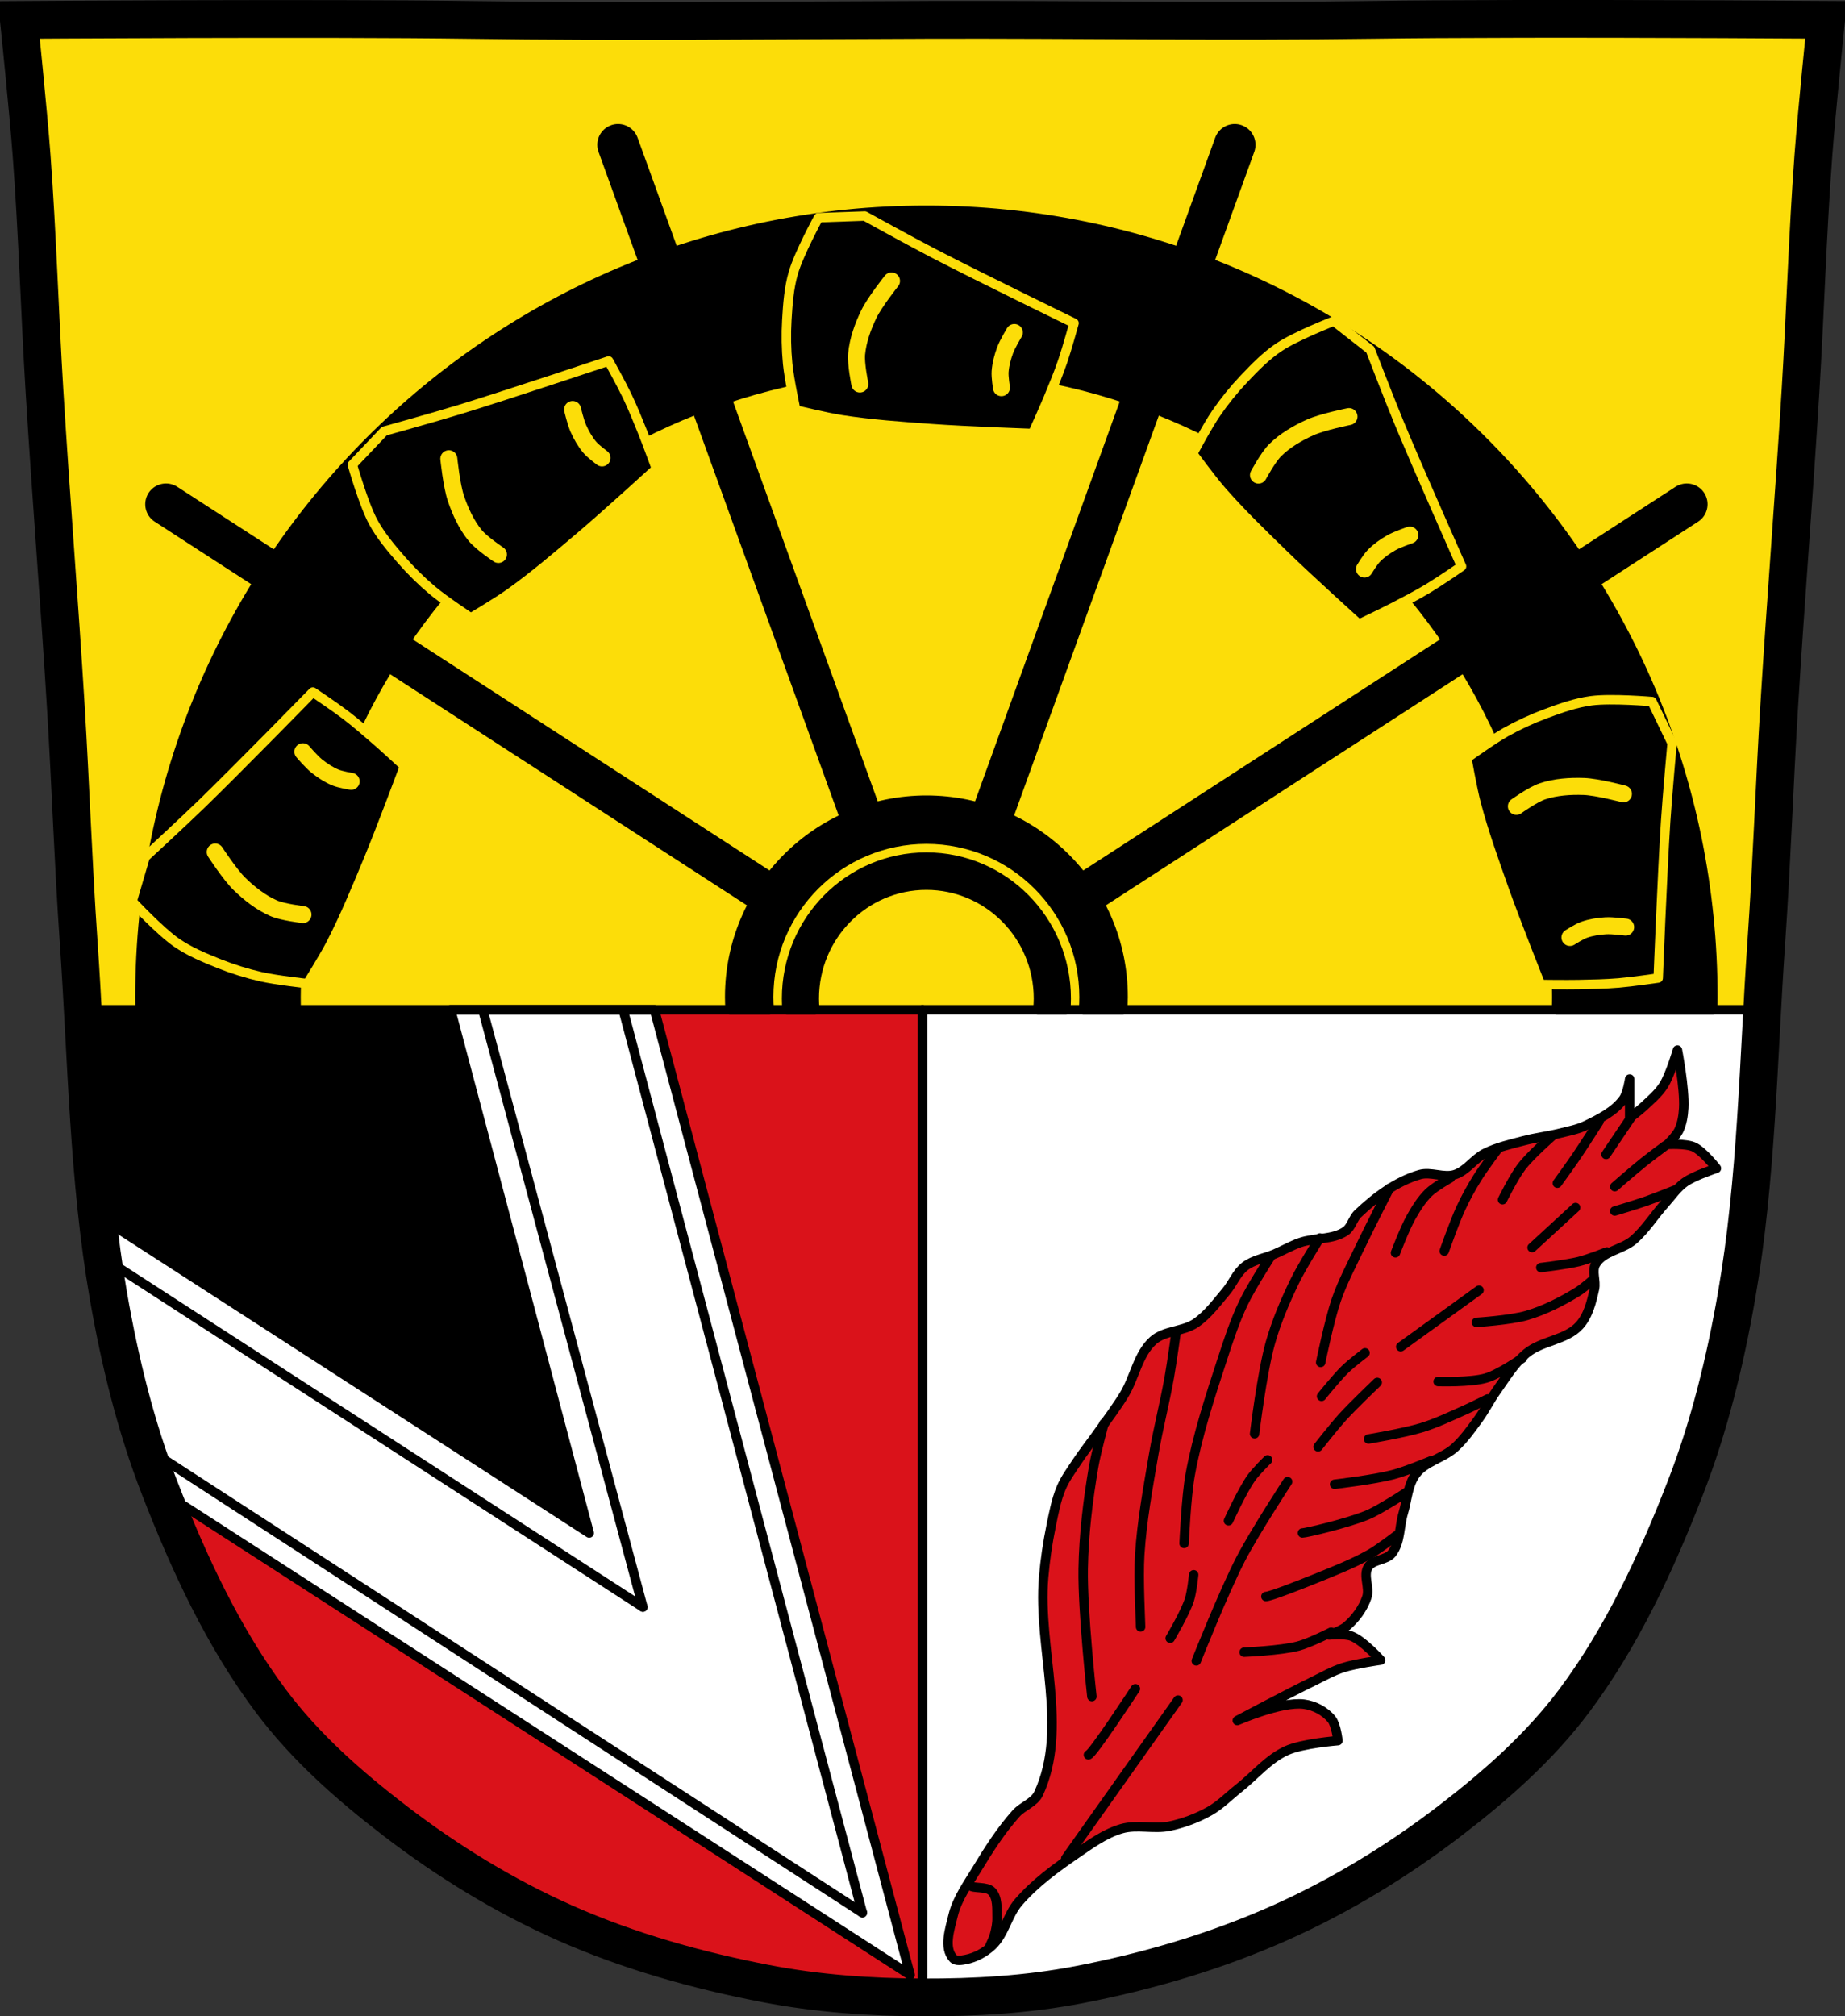
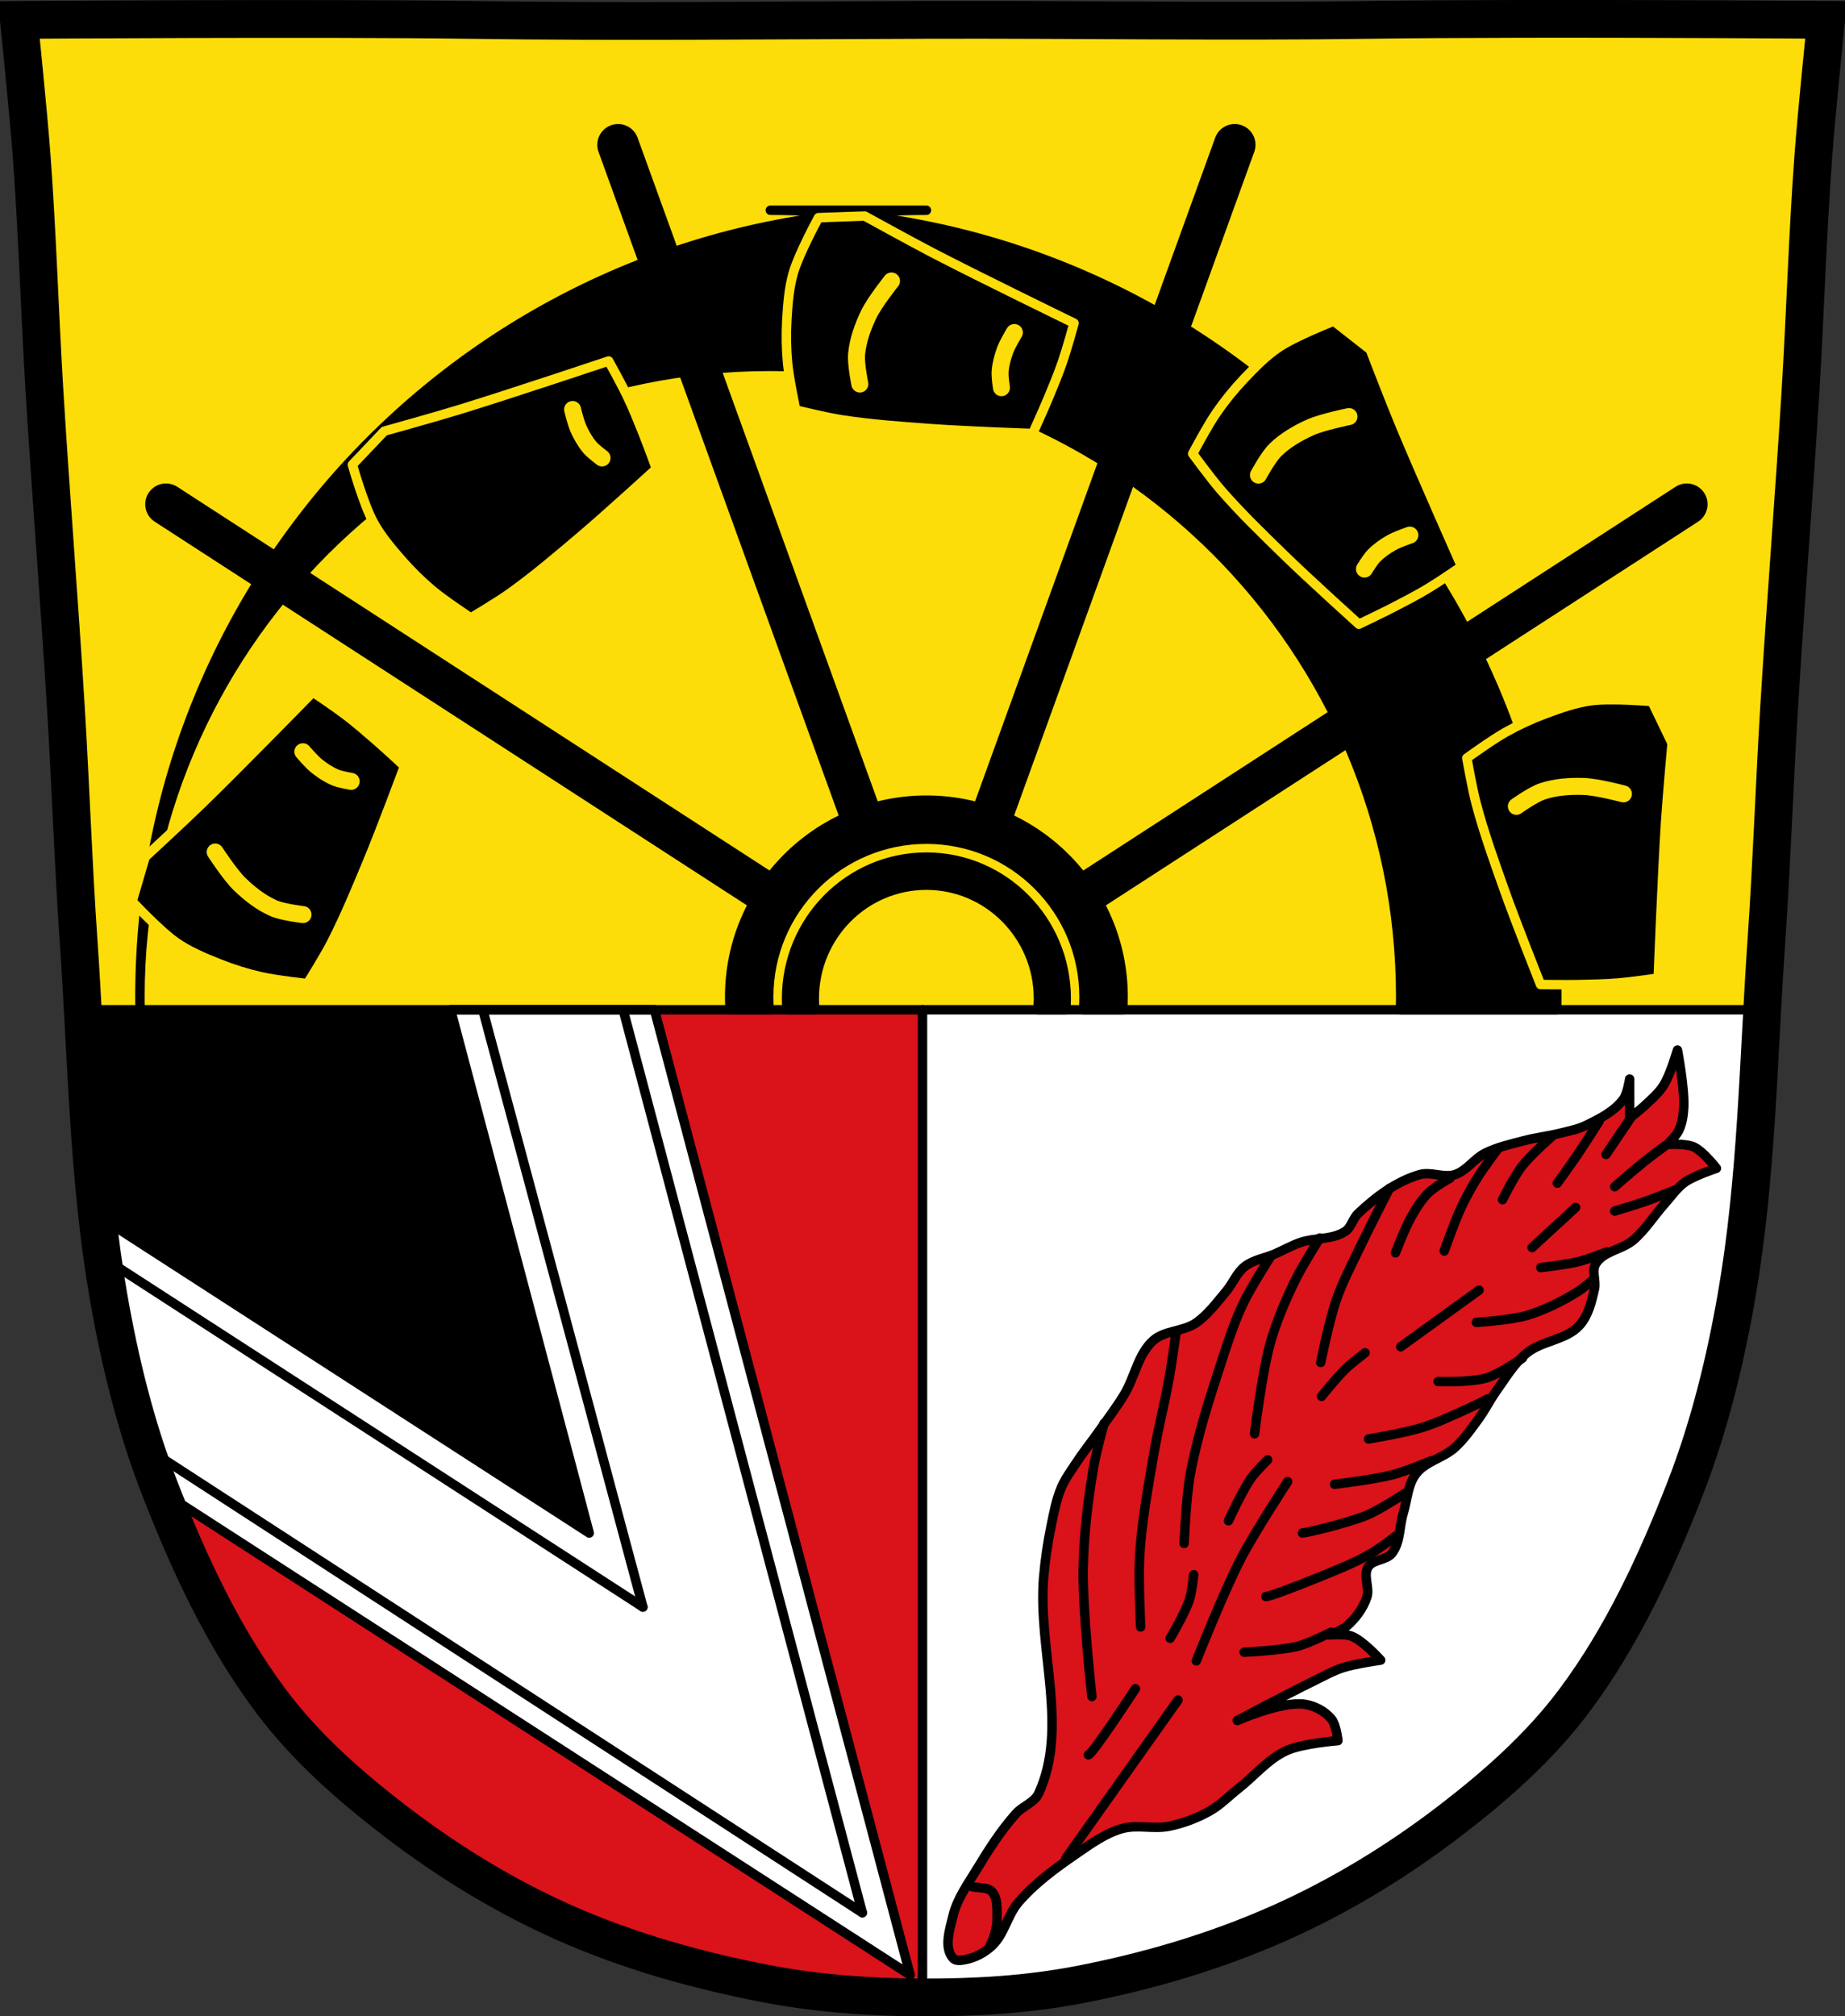
<svg xmlns="http://www.w3.org/2000/svg" xmlns:ns1="http://sodipodi.sourceforge.net/DTD/sodipodi-0.dtd" xmlns:ns2="http://www.inkscape.org/namespaces/inkscape" viewBox="0 0 977.12 1067.6" version="1.1" id="svg1163" ns1:docname="Wappen_von_Hausen_(Forchheim).svg" ns2:version="0.92.5 (2060ec1f9f, 2020-04-08)">
  <rect x="0" y="0" width="977.12" height="1067.6" fill="#333333" stroke="none" />
  <defs id="defs1167" />
  <ns1:namedview pagecolor="#ffffff" bordercolor="#666666" borderopacity="1" objecttolerance="10" gridtolerance="10" guidetolerance="10" ns2:pageopacity="0" ns2:pageshadow="2" ns2:window-width="1920" ns2:window-height="1046" id="namedview1165" showgrid="false" ns2:zoom="0.74278758" ns2:cx="525.5827" ns2:cy="318.3952" ns2:window-x="-11" ns2:window-y="-11" ns2:window-maximized="1" ns2:current-layer="svg1163" />
  <path style="fill:#fcdd09" ns2:connector-curvature="0" id="path993" d="m 798.38,10.026 c -26.17,0.053 -51.02,0.198 -70.798,0.478 -79.11,1.122 -156.7,-0.214 -235.05,0 -2.653,0.007 -5.305,0.036 -7.958,0.043 -78.35,0.214 -155.94,1.122 -235.05,0 -79.11,-1.122 -239.53,0 -239.53,0 0,0 4.995,48.18 6.784,72.32 3.067,41.38 4.256,82.87 6.784,124.29 3.405,55.766 7.902,111.49 11.307,167.25 2.529,41.41 3.91,82.9 6.784,124.29 4.346,62.59 5.02,125.75 15.786,187.56 6.02,34.562 14.418,68.979 27.14,101.67 15.355,39.473 33.473,78.71 58.839,112.63 18.288,24.456 41.648,45.04 65.884,63.62 27.747,21.272 57.962,39.816 89.93,53.968 33.818,14.97 69.917,25.08 106.24,32.09 27.334,5.278 55.35,7.255 83.19,7.349 27.662,0.094 55.55,-1.52 82.71,-6.741 36.46,-7.01 72.54,-17.626 106.46,-32.746 31.934,-14.235 62.23,-32.696 89.98,-53.968 24.24,-18.58 47.595,-39.17 65.884,-63.62 25.365,-33.919 43.484,-73.16 58.839,-112.63 12.718,-32.695 21.12,-67.16 27.14,-101.72 10.762,-61.814 11.44,-124.97 15.786,-187.56 2.874,-41.39 4.256,-82.87 6.784,-124.29 3.405,-55.766 7.902,-111.44 11.307,-167.21 2.529,-41.41 3.717,-82.909 6.784,-124.29 1.79,-24.14 6.784,-72.32 6.784,-72.32 0,0 -90.24,-0.636 -168.73,-0.478" />
  <path style="fill:#da121a" ns2:connector-curvature="0" id="path995" d="m 43.83,534.635 c 2.787,50.746 4.92,101.63 13.625,151.62 6.02,34.562 14.407,68.961 27.12,101.66 15.355,39.473 33.478,78.74 58.844,112.66 18.288,24.456 41.64,45.05 65.875,63.62 27.747,21.272 57.967,39.816 89.94,53.969 33.818,14.97 69.927,25.08 106.25,32.09 27.334,5.278 55.35,7.249 83.19,7.344 27.662,0.094 55.55,-1.529 82.72,-6.75 36.46,-7.01 72.52,-17.63 106.44,-32.75 31.934,-14.235 62.22,-32.697 89.97,-53.969 24.24,-18.58 47.618,-39.17 65.906,-63.62 25.365,-33.919 43.489,-73.15 58.844,-112.62 12.718,-32.695 21.11,-67.16 27.12,-101.72 8.7,-49.973 10.84,-100.81 13.625,-151.53 H 43.829" />
  <path style="stroke:#000000" d="M 346.61,534.635 H 43.83 l 2.388,43.664 5.268,65.12 5.956,42.838 43.896,54.738 167.14,107.57 112.91,61.34 c 0,0 -8.89,-83.57 -9.779,-88.01 -0.889,-4.445 -66.68,-192.03 -64.01,-195.59 2.667,-3.556 39.02,-91.67 39.02,-91.67 z" id="path997" ns2:connector-curvature="0" />
  <path d="m 238.64,534.635 2.469,9.313 31.22,117.87 0.031,0.031 39.688,149.84 -260.56,-168.28 c 1.575,14.332 3.494,28.63 5.969,42.844 6.02,34.562 14.407,68.961 27.12,101.66 0.195,0.5 0.398,1 0.594,1.5 l 266.59,172.16 130.25,84.12 v -0.031 l -39.719,-149.88 -95.69,-361.16 h -107.97 z" id="path999" ns2:connector-curvature="0" style="fill:#ffffff;stroke:#000000;stroke-width:5;stroke-linecap:round;stroke-linejoin:round" />
  <path style="fill:#ffffff" ns2:connector-curvature="0" id="path1003" d="m 488.55,534.635 v 522.97 c 0.042,0 0.083,0 0.125,0 27.662,0.094 55.55,-1.529 82.72,-6.75 36.46,-7.01 72.52,-17.63 106.44,-32.75 31.934,-14.235 62.22,-32.697 89.97,-53.969 24.24,-18.58 47.618,-39.17 65.906,-63.62 25.365,-33.919 43.489,-73.15 58.844,-112.62 12.718,-32.695 21.11,-67.16 27.12,-101.72 8.7,-49.973 10.84,-100.81 13.625,-151.53 H 488.55" />
  <path d="m 798.38,10.026 c -26.17,0.053 -51.02,0.198 -70.798,0.478 -79.11,1.122 -156.7,-0.214 -235.05,0 -2.653,0.007 -5.305,0.036 -7.958,0.043 -78.35,0.214 -155.94,1.122 -235.05,0 -79.11,-1.122 -239.53,0 -239.53,0 0,0 4.995,48.18 6.784,72.32 3.067,41.38 4.256,82.87 6.784,124.29 3.405,55.766 7.902,111.49 11.307,167.25 2.529,41.41 3.91,82.9 6.784,124.29 4.346,62.59 5.02,125.75 15.786,187.56 6.02,34.562 14.418,68.979 27.14,101.67 15.355,39.473 33.473,78.71 58.839,112.63 18.288,24.456 41.648,45.04 65.884,63.62 27.747,21.272 57.962,39.816 89.93,53.968 33.818,14.97 69.917,25.08 106.24,32.09 27.334,5.278 55.35,7.255 83.19,7.349 27.662,0.094 55.55,-1.52 82.71,-6.741 36.46,-7.01 72.54,-17.626 106.46,-32.746 31.934,-14.235 62.23,-32.696 89.98,-53.968 24.24,-18.58 47.595,-39.17 65.884,-63.62 25.365,-33.919 43.484,-73.16 58.839,-112.63 12.718,-32.695 21.12,-67.16 27.14,-101.72 10.762,-61.814 11.44,-124.97 15.786,-187.56 2.874,-41.39 4.256,-82.87 6.784,-124.29 3.405,-55.766 7.902,-111.44 11.307,-167.21 2.529,-41.41 3.717,-82.909 6.784,-124.29 1.79,-24.14 6.784,-72.32 6.784,-72.32 0,0 -90.24,-0.636 -168.73,-0.478 z" id="path1005" ns2:connector-curvature="0" style="fill:none;stroke:#000000;stroke-width:20" />
  <path d="M 927.45,534.645 H 38.25" id="path1007" ns2:connector-curvature="0" style="fill:none;stroke:#000000;stroke-width:5" />
  <path style="fill:none;stroke:#000000;stroke-width:5;stroke-linecap:round" d="M 488.56,1055.155 V 534.645" id="path1021" ns2:connector-curvature="0" />
  <path style="fill:none;stroke:#000000;stroke-width:5;stroke-linecap:round" d="m 53.177,664.975 287.29,185.9" id="path1023" ns2:connector-curvature="0" />
  <path style="fill:none;stroke:#000000;stroke-width:5;stroke-linecap:round" d="m 80.457,768.575 376.25,244.17" id="path1025" ns2:connector-curvature="0" />
  <path style="fill:none;stroke:#000000;stroke-width:5;stroke-linecap:round" d="m 330.3,535.695 126.4,477.05" id="path1027" ns2:connector-curvature="0" />
  <path style="fill:none;stroke:#000000;stroke-width:5;stroke-linecap:round" d="m 255.93,535.565 84.54,315.31" id="path1029" ns2:connector-curvature="0" />
  <path d="m 504.77,1036.835 c -5.065,-5.597 -1.774,-15.307 0,-22.644 2.17,-8.975 7.874,-16.742 12.654,-24.642 6.185,-10.223 12.687,-20.392 20.646,-29.3 3.561,-3.988 9.741,-5.805 11.988,-10.656 16.05,-34.658 -0.551,-76.49 2.664,-114.55 0.774,-9.166 2.142,-18.296 3.996,-27.306 1.389,-6.751 2.641,-13.633 5.328,-19.98 2.02,-4.768 5.145,-8.995 7.992,-13.32 3.761,-5.712 8.05,-11.06 11.988,-16.65 4.505,-6.393 9.249,-12.636 13.32,-19.314 5.635,-9.244 7.288,-21.377 15.318,-28.638 6.05,-5.475 15.899,-4.727 22.644,-9.324 6.358,-4.333 11,-10.787 15.984,-16.65 3.593,-4.23 5.609,-9.913 9.99,-13.32 4.556,-3.544 10.688,-4.365 15.984,-6.66 4.468,-1.936 8.72,-4.398 13.32,-5.994 7.783,-2.7 17.17,-1.358 23.976,-5.994 3.157,-2.15 3.884,-6.7 6.66,-9.324 9.354,-8.843 20.27,-17.06 32.634,-20.646 5.97,-1.73 12.725,1.885 18.648,0 6.222,-1.98 10.146,-8.399 15.984,-11.322 6.466,-3.237 13.654,-4.815 20.646,-6.66 6.357,-1.678 12.94,-2.384 19.314,-3.996 4.494,-1.137 9.148,-1.975 13.32,-3.996 7.316,-3.544 15.181,-7.424 19.98,-13.986 2.197,-3 3.33,-10.656 3.33,-10.656 v 20.646 c 0,0 5.02,-3.842 7.326,-5.994 3.79,-3.535 7.882,-6.944 10.656,-11.322 3.574,-5.642 7.326,-18.648 7.326,-18.648 0,0 3.897,20.38 3.33,30.636 -0.226,4.087 -0.875,8.306 -2.664,11.988 -1.379,2.838 -5.994,7.326 -5.994,7.326 0,0 9.721,-0.603 13.986,1.332 5.01,2.271 11.988,11.322 11.988,11.322 0,0 -11.698,3.827 -16.65,7.326 -4.233,2.991 -7.187,7.471 -10.656,11.322 -5.689,6.315 -10.215,13.761 -16.65,19.314 -5.968,5.15 -16.01,5.845 -19.98,12.654 -2.24,3.84 0.309,8.983 -0.666,13.32 -1.528,6.798 -3.292,14.17 -7.992,19.314 -7.1,7.771 -19.849,7.958 -27.972,14.652 -6.582,5.424 -11.02,13.04 -15.984,19.98 -3.367,4.709 -5.92,9.969 -9.324,14.652 -3.894,5.357 -7.754,10.863 -12.654,15.318 -6.15,5.592 -15.657,7.337 -20.646,13.986 -4.34,5.784 -4.571,13.723 -6.66,20.646 -2.132,7.06 -1.469,15.483 -5.994,21.312 -2.989,3.85 -10.132,3.155 -12.654,7.326 -2.759,4.563 1.035,10.93 -0.666,15.984 -1.984,5.895 -5.953,11.248 -10.656,15.318 -2.628,2.274 -9.324,4.662 -9.324,4.662 0,0 8.261,-0.792 11.988,0.666 6.168,2.413 15.318,12.654 15.318,12.654 0,0 -13.519,1.901 -19.98,3.996 -5.575,1.808 -10.715,4.759 -15.984,7.326 -13.478,6.566 -39.96,20.646 -39.96,20.646 0,0 23.285,-10.221 35.3,-8.658 5.517,0.718 11.159,3.662 14.652,7.992 2.47,3.062 3.33,11.322 3.33,11.322 0,0 -18.879,1.458 -27.306,5.328 -9.767,4.485 -16.858,13.338 -25.308,19.98 -5.098,4.01 -9.664,8.815 -15.318,11.988 -6.616,3.713 -13.885,6.442 -21.312,7.992 -8.27,1.725 -17.189,-1 -25.308,1.332 -8.787,2.525 -16.44,8.144 -23.976,13.32 -10.991,7.549 -21.99,15.552 -30.682,25.664 -5.835,6.789 -7.413,16.828 -13.941,22.954 -3.837,3.602 -8.819,6.325 -13.986,7.326 -2.19,0.425 -5.163,0.988 -6.66,-0.666 z" id="path1033" ns2:connector-curvature="0" style="fill:#da121a;stroke:#000000;stroke-width:5;stroke-linecap:round;stroke-linejoin:round" />
  <path style="fill:#da121a;stroke:#000000;stroke-width:5;stroke-linecap:round" d="m 513.77,998.255 c 1.382,1.843 8.807,0.301 11.518,3.225 3.194,3.446 2.65,9.125 2.764,13.822 0.075,3.105 -0.548,6.223 -1.382,9.214 -0.536,1.923 -2.304,5.529 -2.304,5.529" id="path1035" ns2:connector-curvature="0" />
  <path style="fill:#da121a;stroke:#000000;stroke-width:5;stroke-linecap:round" d="m 564.45,983.975 59.43,-83.85" id="path1037" ns2:connector-curvature="0" />
  <path style="fill:#da121a;stroke:#000000;stroke-width:5;stroke-linecap:round" d="m 576.43,929.145 c 2.304,-0.461 24.879,-35.01 24.879,-35.01" id="path1039" ns2:connector-curvature="0" />
  <path style="fill:#da121a;stroke:#000000;stroke-width:5;stroke-linecap:round" d="m 619.74,867.405 c 0,0 7.779,-13.09 10.136,-20.272 1.41,-4.294 2.304,-13.361 2.304,-13.361" id="path1041" ns2:connector-curvature="0" />
  <path style="fill:#da121a;stroke:#000000;stroke-width:5;stroke-linecap:round" d="m 633.56,879.385 c 0,0 14.476,-36.502 23.497,-53.904 7.357,-14.194 24.879,-41 24.879,-41" id="path1043" ns2:connector-curvature="0" />
  <path style="fill:#da121a;stroke:#000000;stroke-width:5;stroke-linecap:round" d="m 671.34,772.965 c 0,0 -6.256,6.114 -8.754,9.675 -4.892,6.974 -11.979,22.575 -11.979,22.575" id="path1045" ns2:connector-curvature="0" />
  <path style="fill:#da121a;stroke:#000000;stroke-width:5;stroke-linecap:round" d="m 578.27,898.275 c 0,0 -4.995,-45.1 -4.607,-67.73 0.31,-18.06 2.493,-36.1 5.529,-53.904 1.327,-7.784 5.529,-23.04 5.529,-23.04" id="path1047" ns2:connector-curvature="0" />
  <path style="fill:#da121a;stroke:#000000;stroke-width:5;stroke-linecap:round" d="m 604.07,861.415 c 0,-2.304 -1.265,-25.518 -0.461,-38.24 1.124,-17.795 4.374,-35.405 7.371,-52.983 2.344,-13.746 5.869,-27.27 8.293,-41 1.431,-8.106 3.686,-24.418 3.686,-24.418" id="path1049" ns2:connector-curvature="0" />
  <path style="fill:#da121a;stroke:#000000;stroke-width:5;stroke-linecap:round" d="m 627.11,817.195 c 0,0 1.046,-24.413 3.225,-36.397 3.793,-20.859 10.477,-41.12 17.05,-61.28 3.253,-9.98 6.548,-20.01 11.06,-29.486 4.051,-8.515 14.282,-24.418 14.282,-24.418" id="path1051" ns2:connector-curvature="0" />
  <path style="fill:#da121a;stroke:#000000;stroke-width:5;stroke-linecap:round" d="m 664.43,759.145 c 0,0 3.915,-32.31 8.293,-47.915 3.166,-11.285 7.795,-22.16 12.9,-32.711 3.866,-7.991 13.361,-23.04 13.361,-23.04" id="path1053" ns2:connector-curvature="0" />
  <path style="fill:#da121a;stroke:#000000;stroke-width:5;stroke-linecap:round" d="m 699.44,721.365 c 0,0 4.557,-22.404 8.293,-33.17 3.312,-9.546 8.106,-18.515 12.439,-27.643 5.01,-10.547 15.664,-31.33 15.664,-31.33" id="path1055" ns2:connector-curvature="0" />
  <path style="fill:#da121a;stroke:#000000;stroke-width:5;stroke-linecap:round" d="m 739.06,663.315 c 0,0 4.894,-12.912 8.293,-18.889 2.612,-4.594 5.435,-9.207 9.214,-12.9 3.321,-3.245 11.518,-7.832 11.518,-7.832" id="path1057" ns2:connector-curvature="0" />
-   <path style="fill:#da121a;stroke:#000000;stroke-width:5;stroke-linecap:round" d="m 698.06,766.055 c 0,0 8.353,-10.656 12.9,-15.664 5.84,-6.432 18.429,-18.429 18.429,-18.429" id="path1059" ns2:connector-curvature="0" />
  <path style="fill:#da121a;stroke:#000000;stroke-width:5;stroke-linecap:round" d="m 699.9,739.325 c 0,0 7.917,-9.877 12.439,-14.282 3.282,-3.197 10.597,-8.754 10.597,-8.754" id="path1061" ns2:connector-curvature="0" />
  <path style="fill:#da121a;stroke:#000000;stroke-width:5;stroke-linecap:round" d="m 741.83,713.065 41.465,-29.947" id="path1063" ns2:connector-curvature="0" />
  <path style="fill:#da121a;stroke:#000000;stroke-width:5;stroke-linecap:round" d="m 811.4,660.545 23.04,-21.19" id="path1065" ns2:connector-curvature="0" />
  <path style="fill:#da121a;stroke:#000000;stroke-width:5;stroke-linecap:round" d="m 764.87,662.385 c 0,0 5.363,-15.251 8.754,-22.575 2.57,-5.55 5.526,-10.93 8.754,-16.13 3.373,-5.429 11.06,-15.664 11.06,-15.664" id="path1067" ns2:connector-curvature="0" />
  <path style="fill:#da121a;stroke:#000000;stroke-width:5;stroke-linecap:round" d="m 795.73,635.205 c 0,0 6.03,-12.16 10.136,-17.507 4.631,-6.03 16.13,-16.13 16.13,-16.13" id="path1069" ns2:connector-curvature="0" />
  <path style="fill:#da121a;stroke:#000000;stroke-width:5;stroke-linecap:round" d="m 824.76,626.455 c 0,0 6.855,-9.454 10.136,-14.282 4.117,-6.06 11.979,-18.429 11.979,-18.429" id="path1071" ns2:connector-curvature="0" />
  <path style="fill:#da121a;stroke:#000000;stroke-width:5;stroke-linecap:round" d="m 850.56,611.245 13.361,-19.811" id="path1073" ns2:connector-curvature="0" />
  <path style="fill:#da121a;stroke:#000000;stroke-width:5;stroke-linecap:round" d="m 855.17,628.295 c 0,0 10.02,-8.738 15.204,-12.9 3.76,-3.02 11.518,-8.754 11.518,-8.754" id="path1075" ns2:connector-curvature="0" />
  <path style="fill:#da121a;stroke:#000000;stroke-width:5;stroke-linecap:round" d="m 816,671.145 c 0,0 13.633,-1.569 20.272,-3.225 5.04,-1.258 14.743,-5.068 14.743,-5.068" id="path1077" ns2:connector-curvature="0" />
  <path style="fill:#da121a;stroke:#000000;stroke-width:5;stroke-linecap:round" d="m 855.17,641.195 c 0,0 10.804,-3.216 16.13,-5.068 5.28,-1.837 15.664,-5.989 15.664,-5.989" id="path1079" ns2:connector-curvature="0" />
  <path style="fill:#da121a;stroke:#000000;stroke-width:5;stroke-linecap:round" d="m 781.91,700.165 c 0,0 18.1,-1.146 26.722,-3.686 9.425,-2.775 18.337,-7.318 26.722,-12.439 2.989,-1.826 8.293,-6.45 8.293,-6.45" id="path1081" ns2:connector-curvature="0" />
  <path style="fill:#da121a;stroke:#000000;stroke-width:5;stroke-linecap:round" d="m 761.64,731.495 c 0,0 17.217,0.553 25.34,-1.843 7.05,-2.08 19.35,-10.597 19.35,-10.597" id="path1083" ns2:connector-curvature="0" />
  <path style="fill:#da121a;stroke:#000000;stroke-width:5;stroke-linecap:round" d="m 724.78,761.905 c 0,0 18.95,-3.17 28.1,-5.989 7.768,-2.392 15.15,-5.914 22.575,-9.214 4.206,-1.869 12.439,-5.989 12.439,-5.989" id="path1085" ns2:connector-curvature="0" />
  <path style="fill:#da121a;stroke:#000000;stroke-width:5;stroke-linecap:round" d="m 706.81,785.865 c 0,0 20.78,-2.43 30.868,-5.068 6.956,-1.819 20.272,-7.371 20.272,-7.371" id="path1087" ns2:connector-curvature="0" />
  <path style="fill:#da121a;stroke:#000000;stroke-width:5;stroke-linecap:round" d="m 689.77,811.665 c 1.843,0 22.836,-4.907 33.632,-9.214 4.531,-1.808 8.685,-4.455 12.9,-6.911 2.982,-1.737 8.754,-5.529 8.754,-5.529" id="path1089" ns2:connector-curvature="0" />
  <path style="fill:#da121a;stroke:#000000;stroke-width:5;stroke-linecap:round" d="m 670.42,845.295 c 2.304,0 17.945,-6.11 26.722,-9.675 9.68,-3.931 19.485,-7.732 28.565,-12.9 4.888,-2.782 13.822,-9.675 13.822,-9.675" id="path1091" ns2:connector-curvature="0" />
  <path style="fill:#da121a;stroke:#000000;stroke-width:5;stroke-linecap:round" d="m 704.97,864.185 c 0,0 -11.381,5.771 -17.507,7.371 -9.271,2.421 -28.565,3.225 -28.565,3.225" id="path1093" ns2:connector-curvature="0" />
-   <path style="fill:#000000;stroke:#000000;stroke-width:5;stroke-linecap:round;stroke-linejoin:round" d="m 490.64,111.325 c -230.03,0 -416.53,186.47 -416.53,416.5 0,2.278 0.025,4.545 0.063,6.813 h 82.66 c -0.04,-2.267 -0.063,-4.537 -0.063,-6.813 0,-184.39 149.48,-333.87 333.87,-333.87 184.39,0 333.84,149.48 333.84,333.87 0,2.276 -0.045,4.545 -0.094,6.813 h 82.69 c 0.037,-2.268 0.063,-4.535 0.063,-6.813 0,-230.03 -186.47,-416.5 -416.5,-416.5 z" id="path1097" ns2:connector-curvature="0" />
+   <path style="fill:#000000;stroke:#000000;stroke-width:5;stroke-linecap:round;stroke-linejoin:round" d="m 490.64,111.325 c -230.03,0 -416.53,186.47 -416.53,416.5 0,2.278 0.025,4.545 0.063,6.813 c -0.04,-2.267 -0.063,-4.537 -0.063,-6.813 0,-184.39 149.48,-333.87 333.87,-333.87 184.39,0 333.84,149.48 333.84,333.87 0,2.276 -0.045,4.545 -0.094,6.813 h 82.69 c 0.037,-2.268 0.063,-4.535 0.063,-6.813 0,-230.03 -186.47,-416.5 -416.5,-416.5 z" id="path1097" ns2:connector-curvature="0" />
  <path style="fill:#000000;stroke:#000000;stroke-width:5;stroke-linecap:round;stroke-linejoin:round" d="m 490.64,423.665 c -57.53,0 -104.19,46.626 -104.19,104.16 0,2.295 0.073,4.555 0.219,6.813 h 20.719 c -0.182,-2.252 -0.281,-4.513 -0.281,-6.813 0,-46.12 37.415,-83.5 83.53,-83.5 46.12,0 83.47,37.38 83.47,83.5 0,2.299 -0.068,4.56 -0.25,6.813 h 20.688 c 0.146,-2.258 0.25,-4.517 0.25,-6.813 0,-57.53 -46.626,-104.16 -104.16,-104.16 z" id="path1099" ns2:connector-curvature="0" />
  <path style="fill:#000000;stroke:#000000;stroke-width:5;stroke-linecap:round;stroke-linejoin:round" d="m 490.61,453.825 c -40.901,0 -74.03,33.528 -74.03,74.875 0,2 0.089,3.977 0.25,5.938 h 14.719 c -0.203,-1.952 -0.313,-3.929 -0.313,-5.938 0,-33.14 26.59,-60.03 59.37,-60.03 32.785,0 59.37,26.888 59.37,60.03 0,2.01 -0.122,3.986 -0.313,5.938 h 14.75 c 0.161,-1.961 0.25,-3.935 0.25,-5.938 0,-41.35 -33.16,-74.875 -74.06,-74.875 z" id="path1101" ns2:connector-curvature="0" />
  <path style="fill:none;stroke:#000000;stroke-width:22;stroke-linecap:round;stroke-linejoin:round" ns2:connector-curvature="0" id="path1107" d="m 327.33,76.665 130.66,360.99" />
  <path style="fill:none;stroke:#000000;stroke-width:22;stroke-linecap:round;stroke-linejoin:round" ns2:connector-curvature="0" id="path1109" d="M 653.91,76.665 522.12,440.795" />
  <path style="fill:none;stroke:#000000;stroke-width:22;stroke-linecap:round;stroke-linejoin:round" ns2:connector-curvature="0" id="path1111" d="m 87.916,266.985 325.04,210.53" />
  <path style="fill:none;stroke:#000000;stroke-width:22;stroke-linecap:round;stroke-linejoin:round" ns2:connector-curvature="0" id="path1113" d="m 893.33,266.985 -325.14,210.6" />
  <path d="m 433.47,115.245 c 0,0 -10.337,18.938 -13.32,29.22 -2.337,8.05 -2.941,16.55 -3.437,24.921 -0.458,7.722 -0.313,15.503 0.43,23.2 0.795,8.25 4.297,24.492 4.297,24.492 0,0 15.957,3.89 24.06,5.156 15.785,2.465 31.761,3.555 47.694,4.726 17.876,1.314 53.709,2.578 53.709,2.578 0,0 5.576,-12.26 8.164,-18.476 2.719,-6.531 5.433,-13.07 7.734,-19.765 2.284,-6.642 6.02,-20.19 6.02,-20.19 0,0 -49.773,-24.21 -74.33,-36.952 -12.287,-6.376 -36.522,-19.765 -36.522,-19.765 z" id="path1119" ns2:connector-curvature="0" style="fill:#000000;stroke:#fcdd09;stroke-width:5;stroke-linejoin:round" />
  <path style="fill:#000000;stroke:#fcdd09;stroke-width:9;stroke-linecap:round" ns2:connector-curvature="0" id="path1121" d="m 472.14,148.765 c 0,0 -8.95,11.208 -12.03,17.617 -3.18,6.615 -5.751,13.747 -6.445,21.05 -0.504,5.306 1.719,15.898 1.719,15.898" />
  <path style="fill:#000000;stroke:#fcdd09;stroke-width:9;stroke-linecap:round" ns2:connector-curvature="0" id="path1123" d="m 537.2,176.055 c 0,0 -3.649,6 -4.905,9.433 -1.297,3.542 -2.345,7.361 -2.628,11.273 -0.205,2.841 0.701,8.512 0.701,8.512" />
  <path d="m 706.4,170.025 c 0,0 -20.1,7.842 -28.999,13.791 -6.972,4.66 -12.902,10.775 -18.67,16.862 -5.32,5.615 -10.216,11.664 -14.604,18.04 -4.701,6.826 -12.473,21.511 -12.473,21.511 0,0 9.71,13.247 15.1,19.432 10.495,12.05 22.02,23.16 33.463,34.31 12.836,12.51 39.449,36.539 39.449,36.539 0,0 12.158,-5.795 18.14,-8.887 6.285,-3.249 12.573,-6.511 18.64,-10.15 6.02,-3.614 17.601,-11.585 17.601,-11.585 0,0 -22.517,-50.56 -33.11,-76.12 -5.301,-12.788 -15.234,-38.633 -15.234,-38.633 z" id="path1127" ns2:connector-curvature="0" style="fill:#000000;stroke:#fcdd09;stroke-width:5;stroke-linejoin:round" />
  <path style="fill:#000000;stroke:#fcdd09;stroke-width:9;stroke-linecap:round" ns2:connector-curvature="0" id="path1129" d="m 714.43,220.565 c 0,0 -14.06,2.818 -20.546,5.741 -6.691,3.02 -13.249,6.821 -18.483,11.967 -3.801,3.737 -8.916,13.274 -8.916,13.274" />
  <path style="fill:#000000;stroke:#fcdd09;stroke-width:9;stroke-linecap:round" ns2:connector-curvature="0" id="path1131" d="m 746.67,283.325 c 0,0 -6.655,2.245 -9.825,4.063 -3.272,1.876 -6.532,4.125 -9.266,6.937 -1.986,2.042 -4.942,6.966 -4.942,6.966" />
  <path d="m 874.91,371.455 c 0,0 -21.496,-1.85 -32.11,-0.448 -8.313,1.099 -16.336,3.962 -24.2,6.873 -7.254,2.685 -14.32,5.947 -21.07,9.722 -7.234,4.045 -20.697,13.782 -20.697,13.782 0,0 2.854,16.17 4.954,24.1 4.089,15.444 9.515,30.51 14.849,45.569 5.984,16.895 19.235,50.21 19.235,50.21 0,0 13.467,0.176 20.2,0.046 7.07,-0.136 14.156,-0.282 21.21,-0.866 7,-0.579 20.909,-2.612 20.909,-2.612 0,0 2.151,-55.31 3.946,-82.918 0.898,-13.813 3.412,-41.39 3.412,-41.39 z" id="path1135" ns2:connector-curvature="0" style="fill:#000000;stroke:#fcdd09;stroke-width:5;stroke-linejoin:round" />
  <path style="fill:#000000;stroke:#fcdd09;stroke-width:9;stroke-linecap:round" ns2:connector-curvature="0" id="path1137" d="m 859.77,420.335 c 0,0 -13.861,-3.688 -20.967,-3.932 -7.335,-0.252 -14.9,0.262 -21.869,2.564 -5.061,1.672 -13.865,7.966 -13.865,7.966" />
-   <path style="fill:#000000;stroke:#fcdd09;stroke-width:9;stroke-linecap:round" ns2:connector-curvature="0" id="path1139" d="m 860.94,490.875 c 0,0 -6.962,-0.928 -10.609,-0.699 -3.764,0.237 -7.682,0.813 -11.378,2.127 -2.684,0.954 -7.512,4.064 -7.512,4.064" />
  <path d="m 186.62,246.055 c 0,0 5.885,20.758 10.956,30.18 3.973,7.385 9.492,13.873 15,20.2 5.081,5.833 10.635,11.284 16.557,16.261 6.346,5.332 20.22,14.472 20.22,14.472 0,0 14.11,-8.399 20.786,-13.172 12.993,-9.295 25.16,-19.707 37.35,-30.03 13.679,-11.582 40.14,-35.776 40.14,-35.776 0,0 -4.607,-12.656 -7.113,-18.906 -2.633,-6.566 -5.279,-13.14 -8.322,-19.525 -3.02,-6.341 -9.85,-18.628 -9.85,-18.628 0,0 -52.48,17.582 -78.938,25.686 -13.236,4.054 -39.912,11.471 -39.912,11.471 z" id="path1143" ns2:connector-curvature="0" style="fill:#000000;stroke:#fcdd09;stroke-width:5;stroke-linejoin:round" />
-   <path style="fill:#000000;stroke:#fcdd09;stroke-width:9;stroke-linecap:round" ns2:connector-curvature="0" id="path1145" d="m 237.7,242.895 c 0,0 1.461,14.268 3.751,21 2.363,6.949 5.523,13.841 10.145,19.542 3.357,4.141 12.361,10.144 12.361,10.144" />
  <path style="fill:#000000;stroke:#fcdd09;stroke-width:9;stroke-linecap:round" ns2:connector-curvature="0" id="path1147" d="m 303.25,216.815 c 0,0 1.598,6.839 3.105,10.168 1.555,3.436 3.482,6.896 6.02,9.887 1.843,2.172 6.462,5.585 6.462,5.585" />
  <path d="m 69.974,477.245 c 0,0 14.709,15.785 23.523,21.858 6.905,4.758 14.777,8.01 22.564,11.125 7.183,2.871 14.612,5.188 22.15,6.913 8.08,1.848 24.596,3.65 24.596,3.65 0,0 8.726,-13.915 12.485,-21.21 7.32,-14.2 13.395,-29.02 19.533,-43.767 6.887,-16.548 19.393,-50.15 19.393,-50.15 0,0 -9.875,-9.159 -14.956,-13.576 -5.34,-4.641 -10.693,-9.281 -16.315,-13.575 -5.582,-4.263 -17.265,-12.08 -17.265,-12.08 0,0 -38.674,39.593 -58.52,58.878 -9.927,9.647 -30.28,28.421 -30.28,28.421 z" id="path1151" ns2:connector-curvature="0" style="fill:#000000;stroke:#fcdd09;stroke-width:5;stroke-linejoin:round" />
  <path style="fill:#000000;stroke:#fcdd09;stroke-width:9;stroke-linecap:round" ns2:connector-curvature="0" id="path1153" d="m 113.978,451.125 c 0,0 7.812,12.03 12.921,16.975 5.274,5.105 11.231,9.795 17.945,12.759 4.876,2.152 15.628,3.385 15.628,3.385" />
  <path style="fill:#000000;stroke:#fcdd09;stroke-width:9;stroke-linecap:round" ns2:connector-curvature="0" id="path1155" d="m 160.4,398.005 c 0,0 4.543,5.356 7.403,7.631 2.952,2.348 6.245,4.548 9.868,6.05 2.631,1.091 8.299,2.02 8.299,2.02" />
</svg>